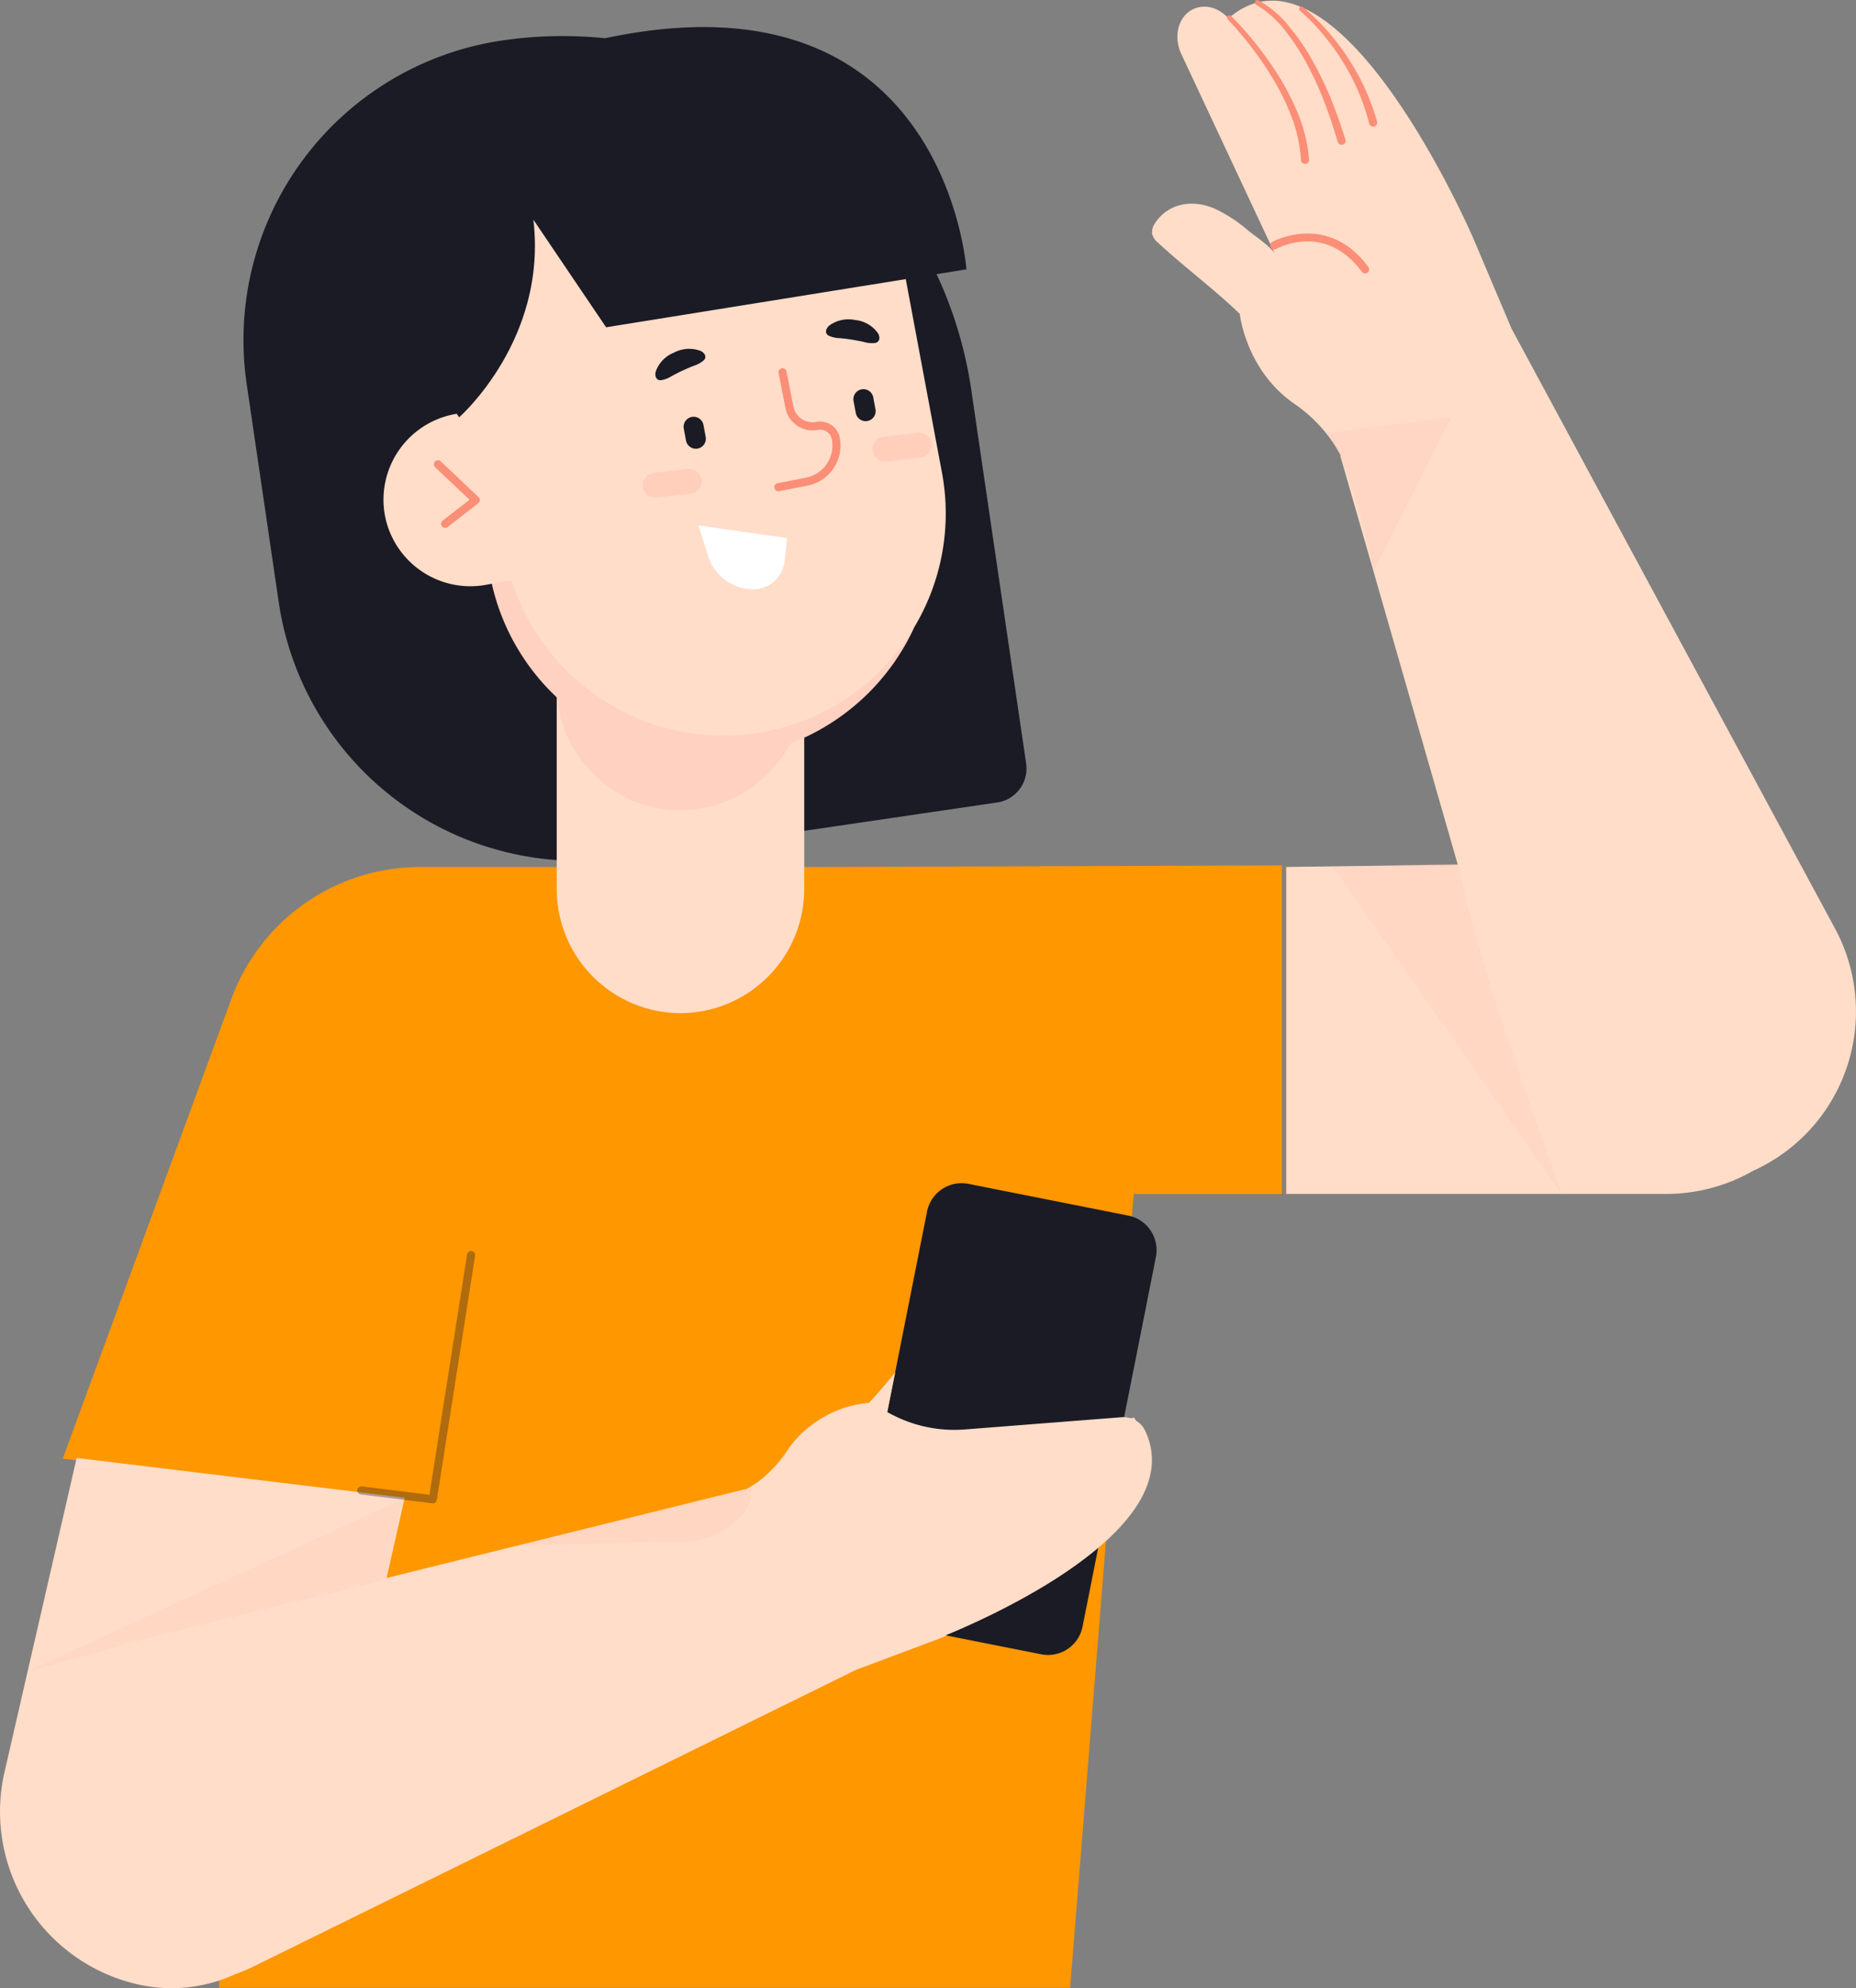
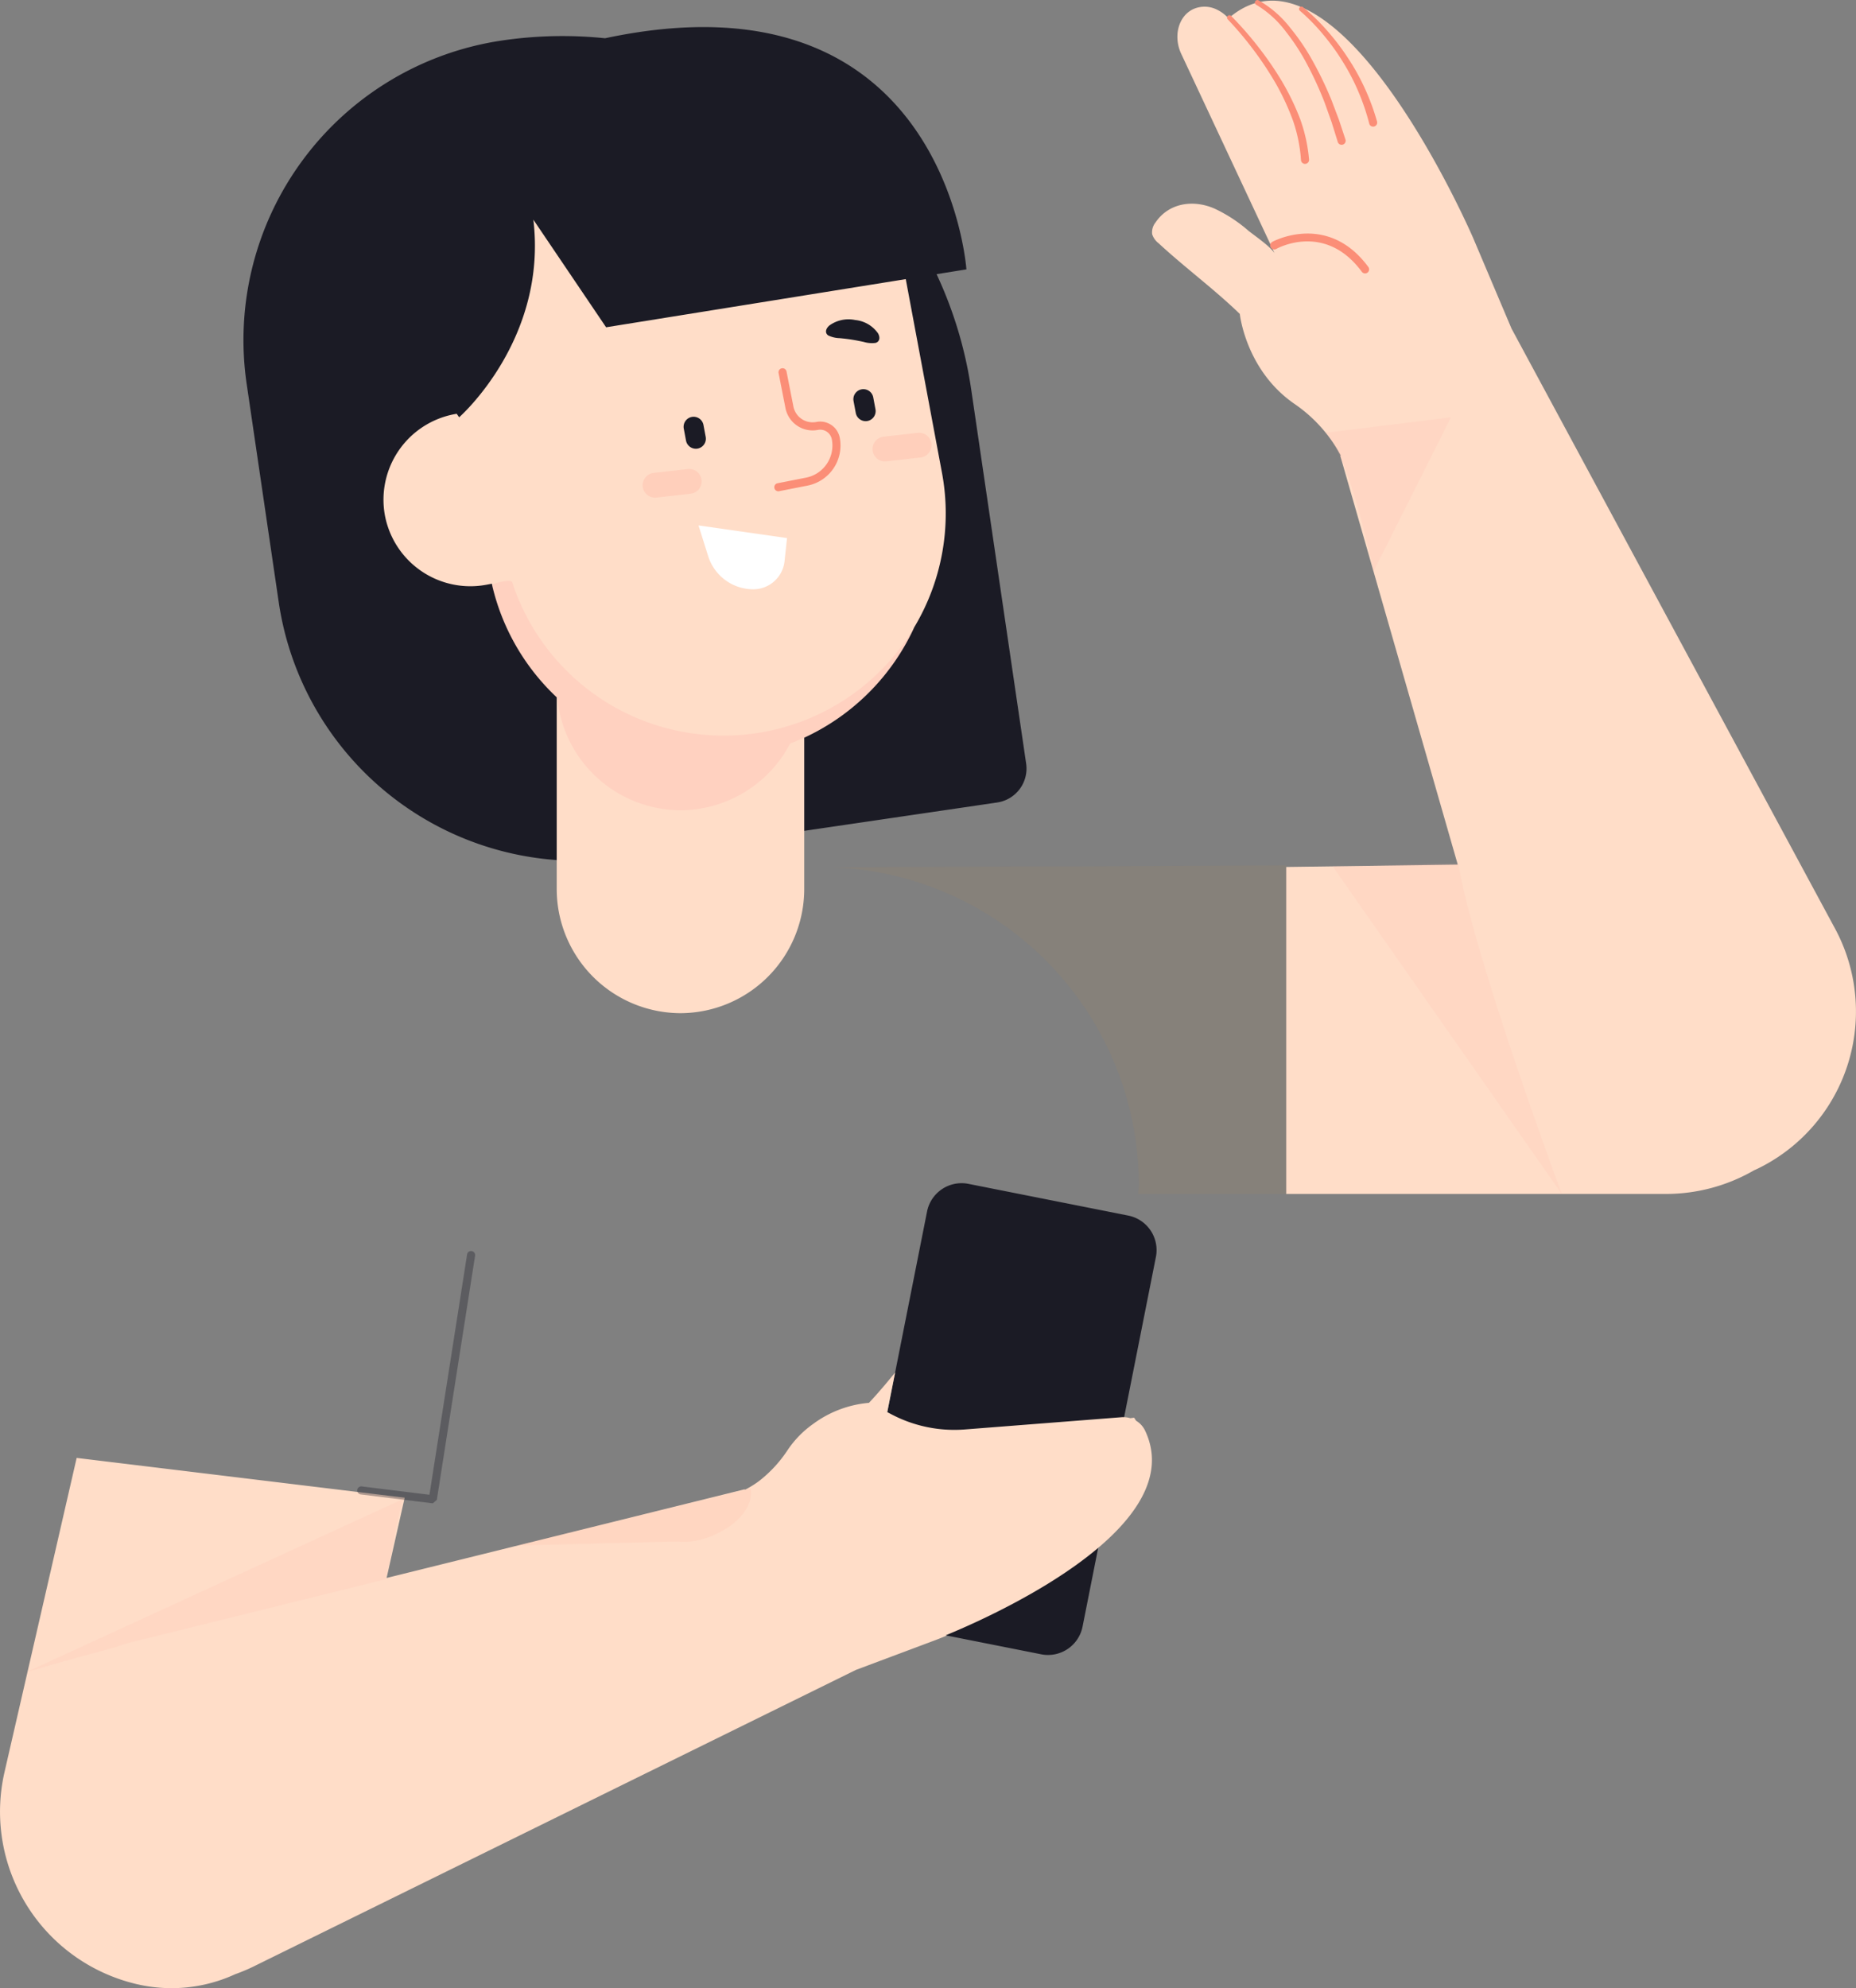
<svg xmlns="http://www.w3.org/2000/svg" id="main_img_05" width="378.151" height="404.957" viewBox="0 0 378.151 404.957">
  <rect x="0" y="0" width="378.151" height="404.957" fill="#808080" stroke="none" />
  <g id="그룹_9890" data-name="그룹 9890">
    <g id="그룹_9728" data-name="그룹 9728" transform="translate(12.785)">
      <g id="그룹_9727" data-name="그룹 9727">
        <g id="그룹_9725" data-name="그룹 9725" transform="translate(221.913)">
          <path id="패스_7407" data-name="패스 7407" d="M418.359,358.088,352.276,235.563l-7.791-18.386s-27.454-63.681-49.7-44.97l.092.472a7.635,7.635,0,0,0-2.643-2.1,5.644,5.644,0,0,0-4.8-.1h0c-3.035,1.42-4.139,5.531-2.451,9.134l19,40.563c-1.023-1.508-4.386-3.773-5.373-4.6a29.47,29.47,0,0,0-6.778-4.427c-4.236-1.9-9.328-1.3-12.1,2.8a3.192,3.192,0,0,0-.68,2.387,3.815,3.815,0,0,0,1.306,1.833c5.368,4.97,11.293,9.312,16.552,14.4,0,0,1.175,11.377,11.021,18.244a29.846,29.846,0,0,1,9.554,10.585l-.1.078,23.935,83.271-34.956.467v66.6h77.307A35.877,35.877,0,0,0,401.686,407c.254-.117.51-.223.762-.346h0A35.6,35.6,0,0,0,418.359,358.088Z" transform="translate(-279.003 -168.627)" fill="#ffddc8" />
          <path id="패스_7408" data-name="패스 7408" d="M348,342.6h0s-17.965-48.33-21.05-67.261c-11.9,0-13.713.529-25.616.529Z" transform="translate(-264.499 -99.402)" fill="#ffb7af" opacity="0.17" />
          <path id="패스_7409" data-name="패스 7409" d="M312.941,205.641a.822.822,0,0,1-.665-.335c-7.421-10.066-17.03-4.878-17.434-4.652a.825.825,0,0,1-.807-1.44c.112-.061,11.27-6.141,19.567,5.112a.826.826,0,0,1-.173,1.155A.816.816,0,0,1,312.941,205.641Z" transform="translate(-269.511 -149.949)" fill="#fb8e77" />
          <path id="패스_7410" data-name="패스 7410" d="M289.109,170.7a69.4,69.4,0,0,1,5.556,6.334,68.624,68.624,0,0,1,4.78,6.945,50.907,50.907,0,0,1,3.7,7.626A32.457,32.457,0,0,1,305,199.957a.825.825,0,1,1-1.645.129v-.012l0-.035a31.017,31.017,0,0,0-1.605-7.939,49.458,49.458,0,0,0-3.438-7.466,67.8,67.8,0,0,0-4.554-6.905,68.665,68.665,0,0,0-5.335-6.333l-.012-.012a.492.492,0,0,1,.7-.689Z" transform="translate(-272.984 -167.466)" fill="#fb8e77" />
          <path id="패스_7411" data-name="패스 7411" d="M292.452,168.738a21.73,21.73,0,0,1,6.5,5.638,44.673,44.673,0,0,1,4.743,7.067,73.2,73.2,0,0,1,3.655,7.662l1.5,3.966,1.333,4.022a.824.824,0,1,1-1.565.518l0-.01-.012-.038-1.239-3.982-1.4-3.926a71.1,71.1,0,0,0-3.441-7.571,43.4,43.4,0,0,0-4.484-6.961,21.007,21.007,0,0,0-5.988-5.44l-.078-.043a.51.51,0,0,1,.477-.9Z" transform="translate(-270.751 -168.682)" fill="#fb8e77" />
          <path id="패스_7412" data-name="패스 7412" d="M297.96,169.6A41.116,41.116,0,0,1,303,174.514a47.455,47.455,0,0,1,4.238,5.6,44.752,44.752,0,0,1,3.395,6.164,46.363,46.363,0,0,1,2.433,6.626.825.825,0,0,1-1.58.473l0-.015-.012-.041a44.6,44.6,0,0,0-2.189-6.446,43.091,43.091,0,0,0-3.146-6.062,46.349,46.349,0,0,0-4-5.561,40.148,40.148,0,0,0-4.769-4.889l-.02-.018a.48.48,0,0,1,.612-.741Z" transform="translate(-267.197 -168.151)" fill="#fb8e77" />
          <path id="패스_7413" data-name="패스 7413" d="M300.463,223.358,326,220.206l-15.791,31.411S305.509,228.259,300.463,223.358Z" transform="translate(-265.063 -135.213)" fill="#ffb7af" opacity="0.18" />
        </g>
        <g id="그룹_9726" data-name="그룹 9726" transform="translate(0 176.268)">
-           <path id="패스_7414" data-name="패스 7414" d="M299.168,275.864l0,.03c-.394-.01-.785-.03-1.181-.03H217.3a40.978,40.978,0,0,0-38.318,26.467l-.008,0-.122.335-.059.16-34.319,93.548,31.86,3.9V504.158H349.722l12.966-161.69H392.85V275.539Z" transform="translate(-144.474 -275.539)" fill="#ff9700" />
          <path id="패스_7415" data-name="패스 7415" d="M331.86,275.539l-92.116.383,0,.012A64.83,64.83,0,0,1,301.84,340.7l-.142,1.767H331.86Z" transform="translate(-82.59 -275.539)" fill="#ff9700" opacity="0.05" />
          <path id="패스_7416" data-name="패스 7416" d="M278.149,346.139" transform="translate(-57.644 -229.68)" fill="#ff9700" stroke="#fb8e77" stroke-linecap="round" stroke-miterlimit="10" stroke-width="1" />
        </g>
      </g>
    </g>
    <g id="그룹_9731" data-name="그룹 9731" transform="translate(0 240.992)">
      <path id="패스_7417" data-name="패스 7417" d="M298.166,321.379l-32.587-6.466a7.174,7.174,0,0,0-8.409,5.625l-6.509,32.808-8.437,42.522a7.175,7.175,0,0,0,5.625,8.409l13.34,2.646,19.249,3.819a7.172,7.172,0,0,0,8.408-5.623l3.2-16.12,5.2-26.19,6.552-33.021A7.175,7.175,0,0,0,298.166,321.379Z" transform="translate(-68.284 -314.776)" fill="#1b1b25" />
      <g id="그룹_9730" data-name="그룹 9730" transform="translate(0 13.792)">
        <path id="패스_7418" data-name="패스 7418" d="M370.021,349.975a4.735,4.735,0,0,0-1.826-2c-.139-.2-.251-.409-.4-.614l-.78.1a4.9,4.9,0,0,0-1.772-.2l-31.935,2.493a27.518,27.518,0,0,1-15.036-3.124l-.772-.409,1.6-8.06c-1.725,2.113-3.474,4.2-5.331,6.173a22.321,22.321,0,0,0-11.349,4.281,20.481,20.481,0,0,0-5.264,5.4,26.084,26.084,0,0,1-5.905,6.341,20.338,20.338,0,0,1-2.728,1.674l-.063-.089-72.637,17.982-.335.082,3.687-16.354-66.832-8.1-14.7,63.99a36.067,36.067,0,0,0,27.081,43.225h0a31.019,31.019,0,0,0,19.933-2.059,36.277,36.277,0,0,0,3.5-1.455l122.947-60.517,16.664-6.247s.675-.259,1.854-.749l-.244-.048C336.987,388.59,379.624,370.163,370.021,349.975Z" transform="translate(-136.723 -313.381)" fill="#ffddc8" />
        <g id="그룹_9729" data-name="그룹 9729" transform="translate(4.555 50.596)">
          <path id="패스_7419" data-name="패스 7419" d="M139.624,376.756c-.068.35-.111.562-.13.661Z" transform="translate(-139.479 -338.905)" fill="#ffb7af" opacity="0.17" />
          <path id="패스_7420" data-name="패스 7420" d="M213.321,370.081c1.506-6.925,1.069-6.328,3.354-16.271l-76.79,35.264s7.609-2.291,18.109-5.077c.977-.355,1.97-.685,2.994-.96Z" transform="translate(-139.226 -353.81)" fill="#ffb7af" opacity="0.17" />
-           <path id="패스_7421" data-name="패스 7421" d="M139.761,376.184l-.188.944C139.621,376.887,139.684,376.57,139.761,376.184Z" transform="translate(-139.428 -339.277)" fill="#ffb7af" opacity="0.17" />
-           <path id="패스_7422" data-name="패스 7422" d="M139.5,377.157c-.02.1-.02.1,0,0Z" transform="translate(-139.485 -338.645)" fill="#ffb7af" opacity="0.17" />
          <path id="패스_7423" data-name="패스 7423" d="M140.012,375.188l-.325,1.643Z" transform="translate(-139.354 -339.924)" fill="#ffb7af" opacity="0.17" />
        </g>
-         <path id="패스_7424" data-name="패스 7424" d="M196.251,374.558a.693.693,0,0,1-.1-.007l-14.579-1.8a.824.824,0,1,1,.2-1.636l13.787,1.7,7.675-48.982a.826.826,0,0,1,1.631.254l-7.8,49.772A.825.825,0,0,1,196.251,374.558Z" transform="translate(-108.063 -323.138)" fill="#1b1b25" opacity="0.35" />
+         <path id="패스_7424" data-name="패스 7424" d="M196.251,374.558a.693.693,0,0,1-.1-.007l-14.579-1.8a.824.824,0,1,1,.2-1.636l13.787,1.7,7.675-48.982a.826.826,0,0,1,1.631.254l-7.8,49.772Z" transform="translate(-108.063 -323.138)" fill="#1b1b25" opacity="0.35" />
      </g>
      <path id="패스_7425" data-name="패스 7425" d="M200.511,364.107l32.919-.825c6.141.807,15.917-4.734,14.78-10.823h0Z" transform="translate(-95.29 -290.299)" fill="#ff887c" opacity="0.08" />
    </g>
    <g id="그룹_9742" data-name="그룹 9742" transform="translate(49.598 5.514)">
      <g id="그룹_9732" data-name="그룹 9732">
        <path id="패스_7426" data-name="패스 7426" d="M326.264,322.03,315.07,245.84a84.219,84.219,0,0,0-7.054-23.486l6.079-.975s-4.267-61.842-73.626-47.077a84.313,84.313,0,0,0-20.968.455h0a61.666,61.666,0,0,0-52.047,69.974l6.526,44.414a61.668,61.668,0,0,0,69.976,52.047l76.406-11.227A6.993,6.993,0,0,0,326.264,322.03Z" transform="translate(-166.791 -172.024)" fill="#1b1b25" />
      </g>
      <g id="그룹_9734" data-name="그룹 9734" transform="translate(28.523 39.233)">
        <g id="그룹_9733" data-name="그룹 9733">
          <path id="패스_7428" data-name="패스 7428" d="M290.506,207.914l-61.053,9.81-14.82-21.916c2.911,24.451-15.12,40.246-15.12,40.246s-.185-.252-.5-.716l-.506.094a17.727,17.727,0,0,0-14.119,20.624h0a17.723,17.723,0,0,0,20.623,14.119l1.166-.218a45.465,45.465,0,0,0,13.213,23.125v39.129A25.293,25.293,0,0,0,244.6,357.43h0a25.293,25.293,0,0,0,25.218-25.218v-30.9a45.767,45.767,0,0,0,22.4-22.462l.028-.045a45.1,45.1,0,0,0,5.625-31.515Z" transform="translate(-184.082 -195.808)" fill="#ffddc8" />
        </g>
        <path id="패스_7429" data-name="패스 7429" d="M252.991,271.143h0a45.285,45.285,0,0,1-51.38-30.466c-.228-.7-4.211.214-4.111.643a45.457,45.457,0,0,0,13.29,22.9,25.3,25.3,0,0,0,25.1,22.894h0a25.273,25.273,0,0,0,22.338-13.587,45.72,45.72,0,0,0,25.309-23.7A45.164,45.164,0,0,1,252.991,271.143Z" transform="translate(-175.368 -166.829)" fill="#ffb7af" opacity="0.32" />
      </g>
      <g id="그룹_9741" data-name="그룹 9741" transform="translate(38.816 59.56)">
-         <path id="패스_7430" data-name="패스 7430" d="M192.6,239.284a.825.825,0,0,1-.506-1.476l5.485-4.256-7-6.607a.825.825,0,1,1,1.132-1.2l7.7,7.268a.826.826,0,0,1-.061,1.252l-6.245,4.846A.818.818,0,0,1,192.6,239.284Z" transform="translate(-190.322 -196.834)" fill="#fb8e77" />
        <g id="그룹_9740" data-name="그룹 9740" transform="translate(42.521)">
          <g id="그룹_9739" data-name="그룹 9739">
            <g id="그룹_9738" data-name="그룹 9738" transform="translate(2.592)">
              <g id="그룹_9737" data-name="그룹 9737">
                <g id="그룹_9735" data-name="그룹 9735" transform="translate(0 5.973)">
-                   <path id="패스_7431" data-name="패스 7431" d="M218.767,218.156a5.8,5.8,0,0,0,2.25-.856c.754-.407,1.521-.8,2.2-1.113s1.471-.655,2.268-.97a5.767,5.767,0,0,0,2.1-1.171c.467-.518.376-1.334-.719-1.88a6.635,6.635,0,0,0-5.419.37,6.444,6.444,0,0,0-3.711,3.886C217.475,217.6,218.062,218.184,218.767,218.156Z" transform="translate(-217.671 -211.751)" fill="#1b1b25" />
-                 </g>
+                   </g>
                <g id="그룹_9736" data-name="그룹 9736" transform="translate(34.773)">
                  <path id="패스_7432" data-name="패스 7432" d="M248.832,212.9a5.8,5.8,0,0,1-2.4-.2c-.838-.183-1.683-.346-2.422-.464s-1.6-.221-2.448-.3a5.746,5.746,0,0,1-2.339-.544c-.594-.37-.731-1.179.17-2.008a6.634,6.634,0,0,1,5.31-1.143,6.432,6.432,0,0,1,4.64,2.709C249.92,212,249.518,212.729,248.832,212.9Z" transform="translate(-238.751 -208.13)" fill="#1b1b25" />
                </g>
              </g>
            </g>
            <path id="패스_7434" data-name="패스 7434" d="M233.185,239.2a.825.825,0,0,1-.158-1.635l5.8-1.141a6.671,6.671,0,0,0,5.251-7.824,2.412,2.412,0,0,0-2.826-1.9,5.641,5.641,0,0,1-6.615-4.439l-1.4-7.115a.825.825,0,1,1,1.618-.32l1.4,7.116a3.99,3.99,0,0,0,4.678,3.139,4.055,4.055,0,0,1,4.762,3.2,8.323,8.323,0,0,1-6.55,9.762l-5.8,1.14A.752.752,0,0,1,233.185,239.2Z" transform="translate(-205.536 -204.209)" fill="#fb8e77" />
            <path id="패스_7435" data-name="패스 7435" d="M224.03,226.623h0a2.046,2.046,0,0,1-2.38-1.63l-.457-2.435a2.049,2.049,0,0,1,1.631-2.382h0a2.048,2.048,0,0,1,2.382,1.631l.455,2.433A2.048,2.048,0,0,1,224.03,226.623Z" transform="translate(-212.814 -200.328)" fill="#1b1b25" />
            <path id="패스_7436" data-name="패스 7436" d="M245,223.216h0a2.049,2.049,0,0,1-2.382-1.631l-.455-2.433a2.048,2.048,0,0,1,1.631-2.382h0a2.049,2.049,0,0,1,2.382,1.63l.455,2.435A2.048,2.048,0,0,1,245,223.216Z" transform="translate(-199.192 -202.541)" fill="#1b1b25" />
            <path id="패스_7437" data-name="패스 7437" d="M225.876,231.629l-6.966.784a2.537,2.537,0,0,1-2.794-2.23h0a2.537,2.537,0,0,1,2.23-2.794l6.964-.782a2.532,2.532,0,0,1,2.794,2.229h0A2.534,2.534,0,0,1,225.876,231.629Z" transform="translate(-216.099 -196.14)" fill="#ff887c" opacity="0.17" />
            <path id="패스_7438" data-name="패스 7438" d="M254.269,227.156l-6.966.784a2.534,2.534,0,0,1-2.794-2.229h0a2.535,2.535,0,0,1,2.23-2.794l6.964-.784a2.535,2.535,0,0,1,2.794,2.229h0A2.535,2.535,0,0,1,254.269,227.156Z" transform="translate(-197.656 -199.045)" fill="#ff887c" opacity="0.17" />
          </g>
        </g>
      </g>
    </g>
  </g>
  <path id="패스_8365" data-name="패스 8365" d="M548.319,216.693l-18.038-2.577,1.976,6.265a9.636,9.636,0,0,0,9.19,6.739h0a6.4,6.4,0,0,0,6.365-5.719Z" transform="translate(-387.965 -107.093)" fill="#fff" />
</svg>